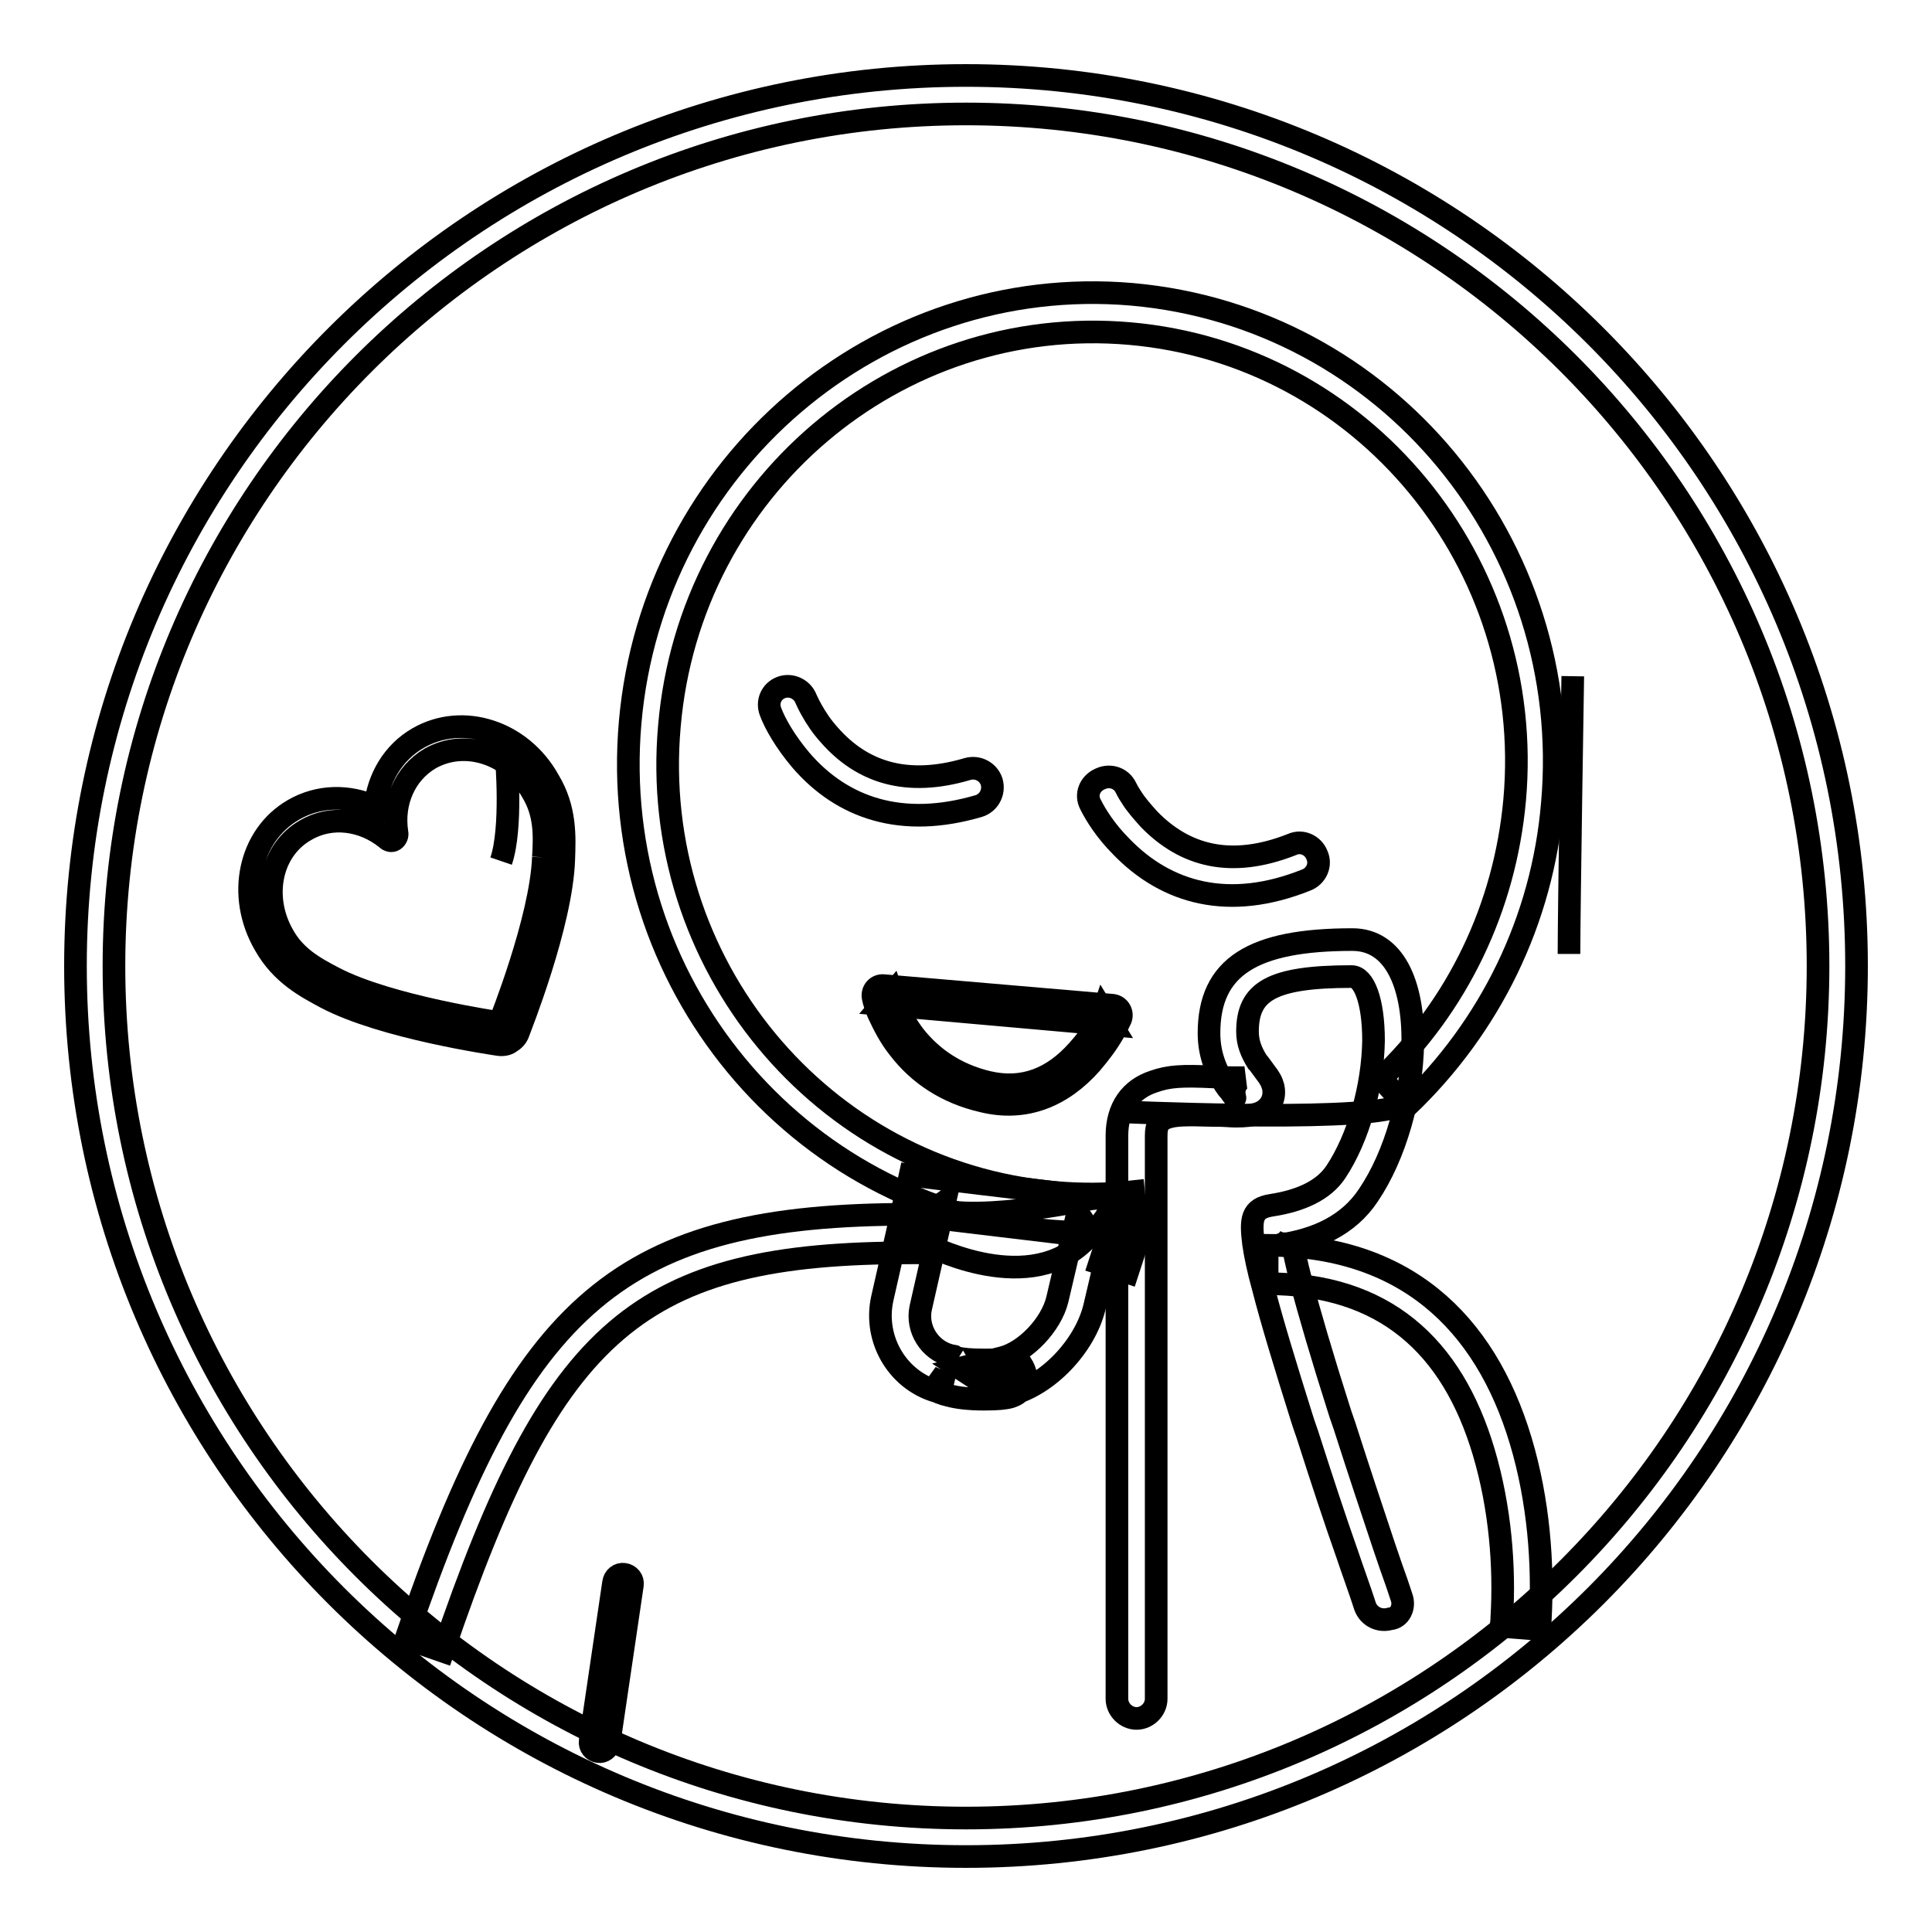
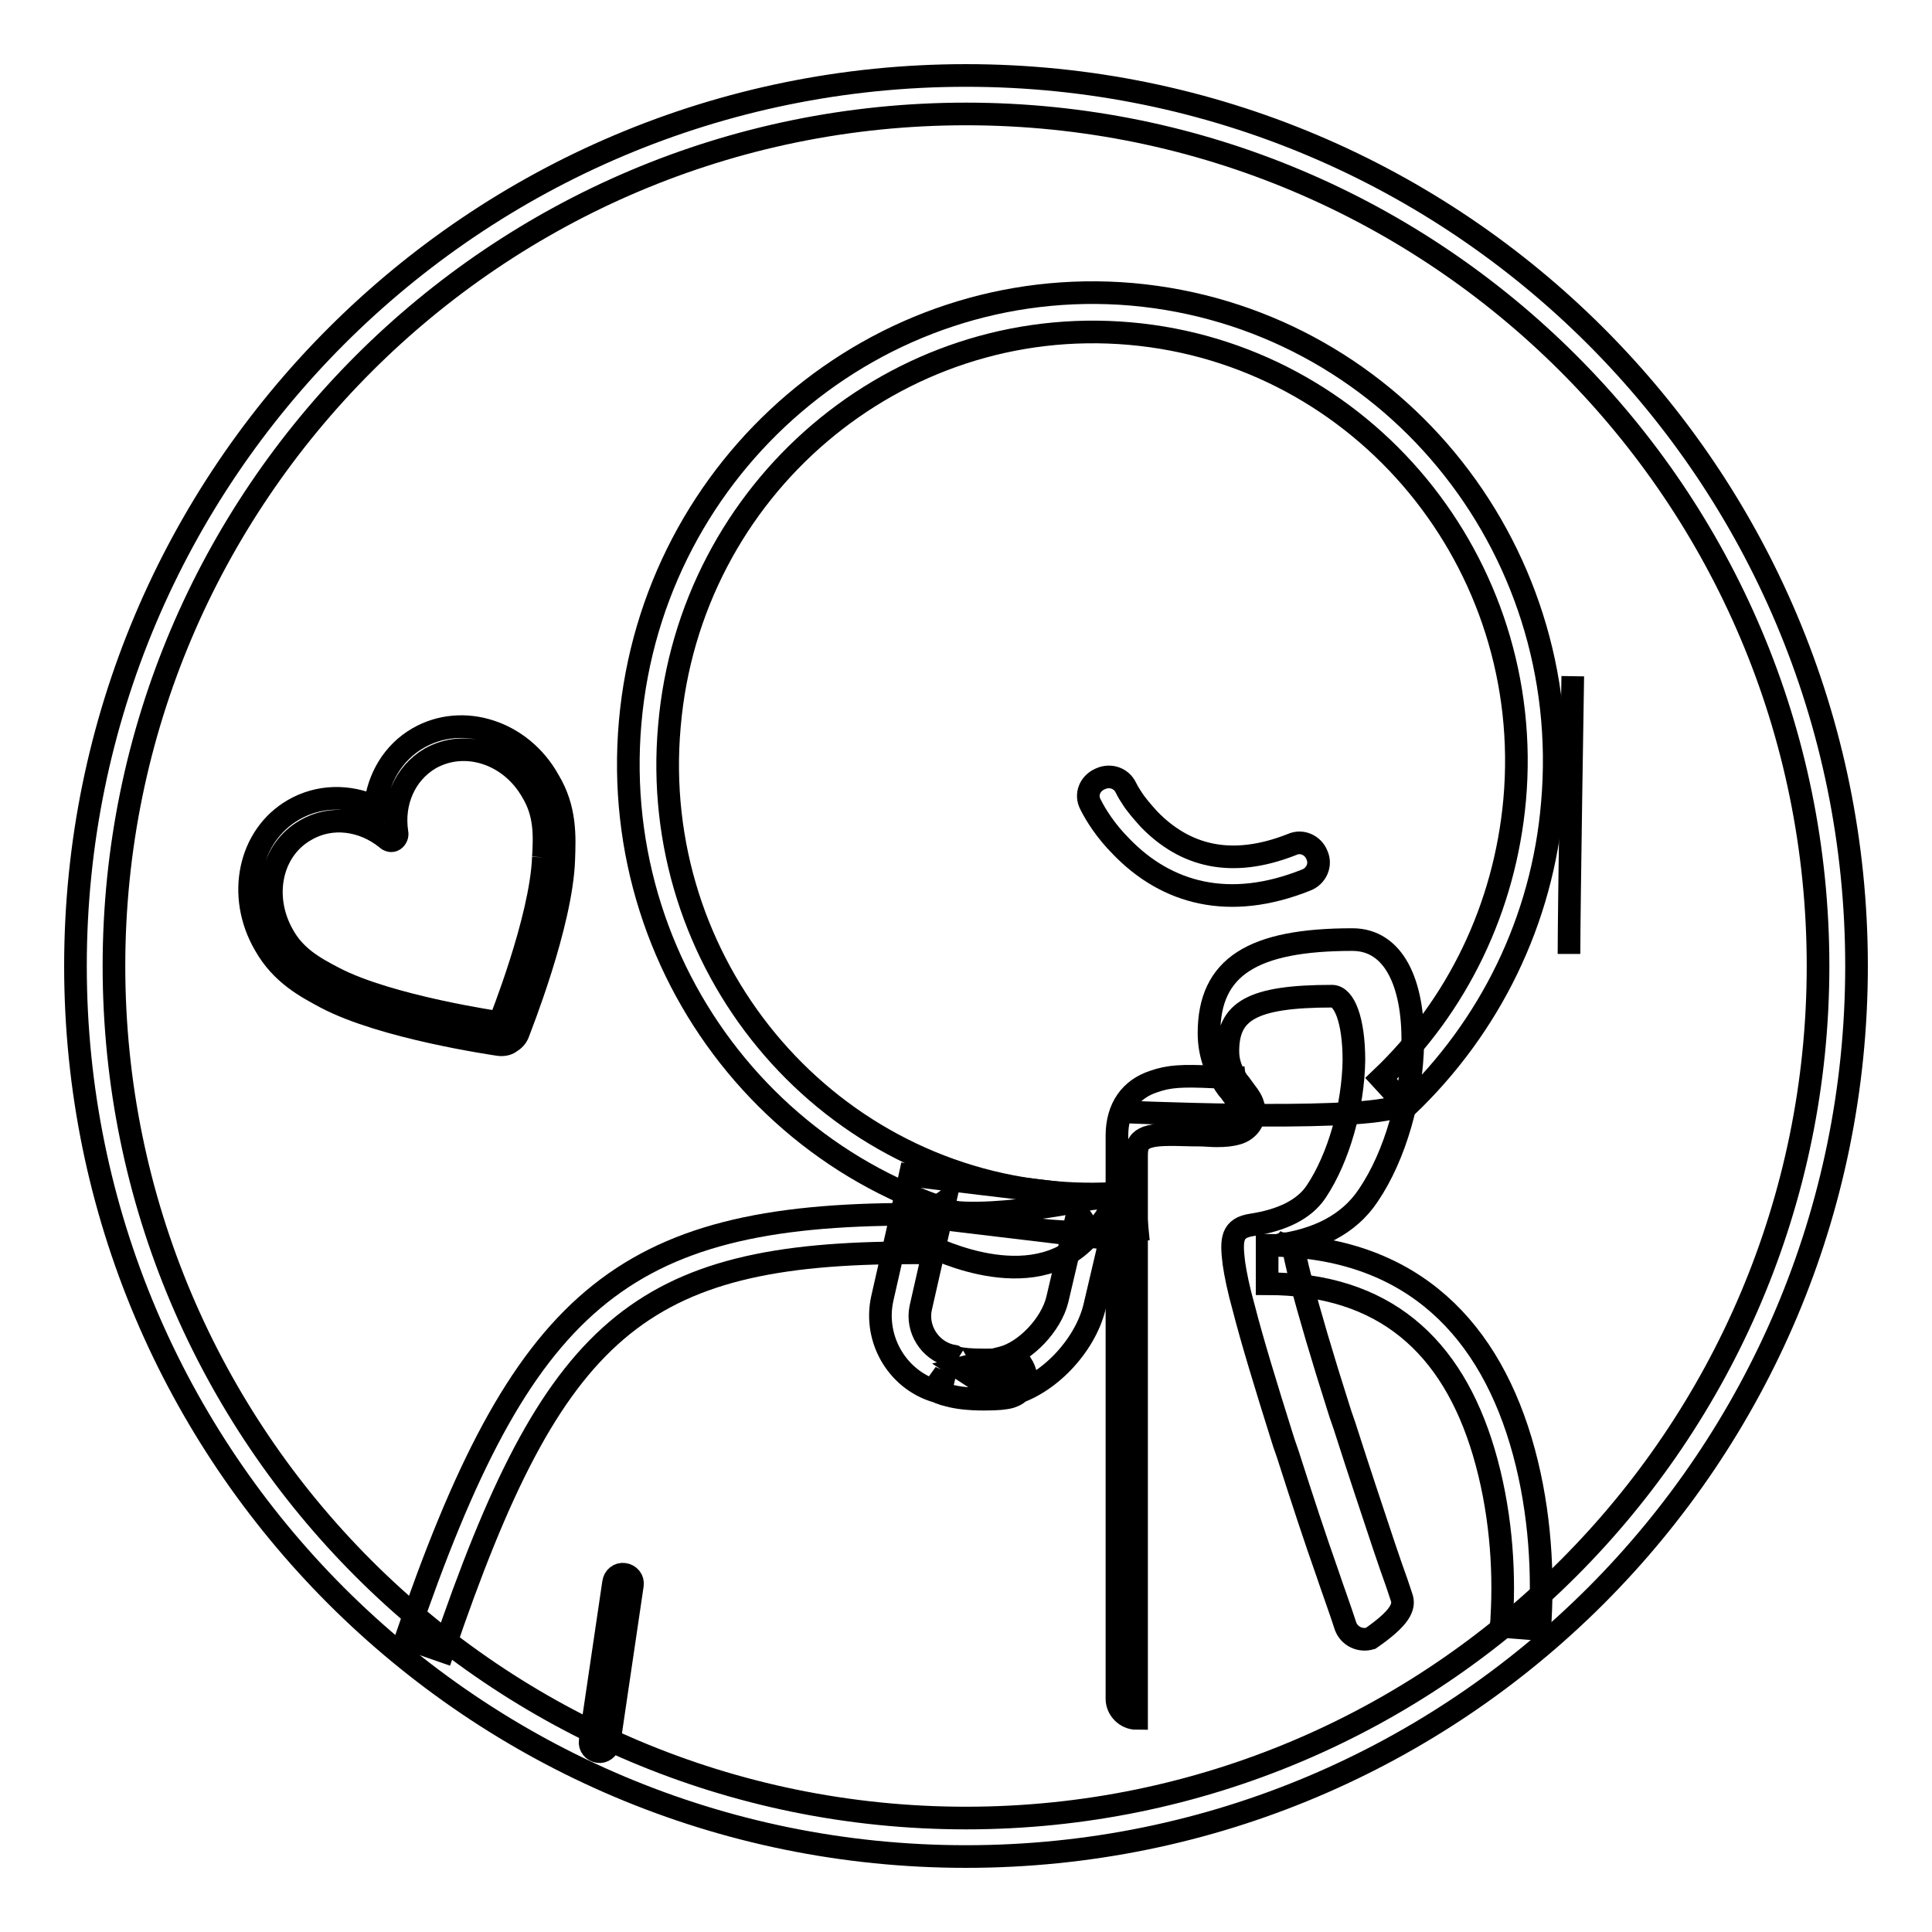
<svg xmlns="http://www.w3.org/2000/svg" version="1.1" x="0px" y="0px" viewBox="0 0 256 256" enable-background="new 0 0 256 256" xml:space="preserve">
  <g>
    <g>
      <path stroke-width="3" fill-opacity="0" stroke="#000000" d="M128,246c65.2,0,118-52.8,118-118c0-65.2-52.8-118-118-118C62.8,10,10,62.8,10,128C10,193.2,62.8,246,128,246L128,246z M128,240.9c-62.3,0-112.9-50.5-112.9-112.9C15.1,65.7,65.7,15.1,128,15.1c62.3,0,112.9,50.5,112.9,112.9C240.9,190.3,190.3,240.9,128,240.9L128,240.9z" />
      <path stroke-width="3" fill-opacity="0" stroke="#000000" d="M130.4,180.2c-1.7,0-2.9-0.1-3.6-0.3c-0.2,0-0.2,0,0,0.1l-0.4-0.3l-0.5-0.1c-2.7-0.7-4.5-3.5-3.9-6.3l3.2-14.1l-2.8,2l22.6,2.7l-2.2-3.2l-2.7,11.5c-0.8,3.3-4.2,6.9-7.3,7.7l-5.6,1.4l4.9,3.2c-0.2-0.1-0.2-0.1-0.5-0.5c-0.7-1-0.9-2-0.2-3c0.4-0.6,0.8-0.8,1.2-1C132.3,180.2,131.6,180.2,130.4,180.2L130.4,180.2z M130.4,185.4c1.8,0,2.8-0.1,3.5-0.3c0.6-0.2,1.2-0.5,1.6-1.2c0.7-1.1,0.5-2.1-0.2-3.2c-0.3-0.3-0.3-0.3-0.6-0.5l-1.4,2.1l0.6,2.5c5-1.3,9.8-6.4,11.1-11.5l2.7-11.5l0.7-2.8l-2.9-0.3l-22.6-2.7l-2.3-0.3l-0.5,2.3l-3.2,14.1c-1.2,5.5,2.2,11.1,7.7,12.4l0.6-2.5l-1.5,2.1c0.4,0.3,1.1,0.6,2,0.8C126.8,185.2,128.3,185.4,130.4,185.4L130.4,185.4z" />
      <path stroke-width="3" fill-opacity="0" stroke="#000000" d="M122.4,164.7c0,0,13.2,7.2,21,0c7.8-7.2,0.9-5.8,0.9-5.8s-17.2,3.7-21.9,0.6C117.7,156.4,122.4,164.7,122.4,164.7z" />
      <path stroke-width="3" fill-opacity="0" stroke="#000000" d="M58.7,218.8c14.6-42.9,26-52.8,62-52.8v-5.1c-38.4,0-51.6,11.4-66.9,56.2L58.7,218.8L58.7,218.8z" />
      <path stroke-width="3" fill-opacity="0" stroke="#000000" d="M204,215.9c0-0.3,0.1-0.8,0.1-1.4c0.4-7.2-0.2-15.6-2.6-23.6c-4.8-16-15.6-25.9-33.6-25.9v5.1c15.5,0,24.5,8.2,28.7,22.3c2.2,7.4,2.8,15.2,2.4,21.9c0,0.6-0.1,1-0.1,1.2L204,215.9L204,215.9z" />
      <path stroke-width="3" fill-opacity="0" stroke="#000000" d="M148.2,147.3c0,0,30.5,1.4,36.7-0.6" />
      <path stroke-width="3" fill-opacity="0" stroke="#000000" d="M80.7,231l3.1-21c0.1-0.7-0.4-1.3-1.1-1.4c-0.7-0.1-1.3,0.4-1.4,1.1l-3.1,21c-0.1,0.7,0.4,1.3,1.1,1.4C79.9,232.2,80.6,231.7,80.7,231L80.7,231z" />
      <path stroke-width="3" fill-opacity="0" stroke="#000000" d="M208.4,89.6c0,0-0.5,30.7-0.5,36.8" />
-       <path stroke-width="3" fill-opacity="0" stroke="#000000" d="M185.7,211.6c-0.1-0.3-0.3-0.9-0.6-1.8c-0.5-1.4-1.1-3.1-1.7-4.9c-1.7-5.1-3.4-10.2-5-15.2c-0.3-1-0.7-2-1-3c-2.2-6.9-3.9-12.7-5-16.9c-0.6-2.3-1-4.2-1.2-5.4c-0.1-0.5-0.1-0.9-0.1-1.1c0,0.1,0,0.2-0.1,0.5c-0.3,0.6-0.9,1.1-1.7,1.2c5.2-0.7,9.4-2.7,12-6.6c3.6-5.3,5.8-13.2,5.9-20.2c0.1-7.9-2.5-13.7-8-13.7c-13.2,0-19,3.6-19,12.4c0,2.6,0.8,4.8,2.1,6.8c0.2,0.3,0.4,0.6,0.7,0.9c0.1,0.2,0.6,0.8,0.5,0.7c0.1,0.2,0.2,0.3,0.1,0c-0.3-1.3,0.5-2.3,1.3-2.5c-0.1,0-0.5,0-1.3,0c-0.7,0-1.3,0-2.4-0.1c-0.2,0-0.2,0-0.4,0c-4.2-0.2-5.9-0.1-7.9,0.6c-3.1,1-4.9,3.5-4.9,7.2v74.6c0,1.4,1.2,2.6,2.6,2.6c1.4,0,2.6-1.2,2.6-2.6v-74.6c0-1.5,0.4-2,1.4-2.4c1.2-0.4,2.6-0.4,6.1-0.3c0.2,0,0.2,0,0.5,0c1.1,0,1.8,0.1,2.6,0.1c1.2,0,2-0.1,2.7-0.3c1.5-0.4,2.6-1.8,2.2-3.6c-0.2-0.7-0.4-1.1-1.1-2c-0.9-1.2-0.7-1-1-1.3c-0.8-1.3-1.3-2.5-1.3-4c0-5.3,3.1-7.3,13.8-7.3c1.6,0,2.9,3.1,2.9,8.5c-0.1,6.1-2,12.9-5,17.4c-1.6,2.4-4.6,3.8-8.5,4.4c-2.7,0.4-2.8,1.9-2.4,5.1c0.2,1.4,0.6,3.4,1.3,5.9c1.1,4.3,2.9,10.2,5.1,17.2c0.3,1,0.7,2,1,3c1.6,5,3.3,10.2,5.1,15.3c0.6,1.8,1.2,3.4,1.7,4.9c0.3,0.9,0.5,1.5,0.6,1.8c0.5,1.3,1.9,2,3.3,1.6C185.5,214.4,186.2,212.9,185.7,211.6L185.7,211.6z" />
+       <path stroke-width="3" fill-opacity="0" stroke="#000000" d="M185.7,211.6c-0.1-0.3-0.3-0.9-0.6-1.8c-0.5-1.4-1.1-3.1-1.7-4.9c-1.7-5.1-3.4-10.2-5-15.2c-0.3-1-0.7-2-1-3c-2.2-6.9-3.9-12.7-5-16.9c-0.6-2.3-1-4.2-1.2-5.4c-0.1-0.5-0.1-0.9-0.1-1.1c0,0.1,0,0.2-0.1,0.5c-0.3,0.6-0.9,1.1-1.7,1.2c5.2-0.7,9.4-2.7,12-6.6c3.6-5.3,5.8-13.2,5.9-20.2c0.1-7.9-2.5-13.7-8-13.7c-13.2,0-19,3.6-19,12.4c0,2.6,0.8,4.8,2.1,6.8c0.2,0.3,0.4,0.6,0.7,0.9c0.1,0.2,0.6,0.8,0.5,0.7c0.1,0.2,0.2,0.3,0.1,0c-0.3-1.3,0.5-2.3,1.3-2.5c-0.1,0-0.5,0-1.3,0c-0.7,0-1.3,0-2.4-0.1c-0.2,0-0.2,0-0.4,0c-4.2-0.2-5.9-0.1-7.9,0.6c-3.1,1-4.9,3.5-4.9,7.2v74.6c0,1.4,1.2,2.6,2.6,2.6v-74.6c0-1.5,0.4-2,1.4-2.4c1.2-0.4,2.6-0.4,6.1-0.3c0.2,0,0.2,0,0.5,0c1.1,0,1.8,0.1,2.6,0.1c1.2,0,2-0.1,2.7-0.3c1.5-0.4,2.6-1.8,2.2-3.6c-0.2-0.7-0.4-1.1-1.1-2c-0.9-1.2-0.7-1-1-1.3c-0.8-1.3-1.3-2.5-1.3-4c0-5.3,3.1-7.3,13.8-7.3c1.6,0,2.9,3.1,2.9,8.5c-0.1,6.1-2,12.9-5,17.4c-1.6,2.4-4.6,3.8-8.5,4.4c-2.7,0.4-2.8,1.9-2.4,5.1c0.2,1.4,0.6,3.4,1.3,5.9c1.1,4.3,2.9,10.2,5.1,17.2c0.3,1,0.7,2,1,3c1.6,5,3.3,10.2,5.1,15.3c0.6,1.8,1.2,3.4,1.7,4.9c0.3,0.9,0.5,1.5,0.6,1.8c0.5,1.3,1.9,2,3.3,1.6C185.5,214.4,186.2,212.9,185.7,211.6L185.7,211.6z" />
      <path stroke-width="3" fill-opacity="0" stroke="#000000" d="M186.4,146.6c11-10.5,18-24.6,19.3-40.2c3-34.3-21.9-64.4-55.7-67.4c-33.7-2.9-63.5,22.5-66.5,56.7c-3,34.3,21.9,64.4,55.7,67.4c3.9,0.3,7.7,0.3,11.5-0.1l-0.5-5.1c-3.5,0.4-7,0.4-10.5,0.1c-30.9-2.7-53.8-30.4-51-61.8c2.7-31.5,30.1-54.7,61-52c30.9,2.7,53.8,30.4,51,61.8c-1.3,14.3-7.6,27.3-17.7,36.9L186.4,146.6L186.4,146.6z" />
-       <path stroke-width="3" fill-opacity="0" stroke="#000000" d="M102.1,94.3c0.6,1.6,1.9,3.9,4,6.4c5.5,6.4,13.4,9.1,23.6,6.1c1.3-0.4,2.1-1.8,1.7-3.2c-0.4-1.3-1.8-2.1-3.2-1.7c-8.1,2.4-14,0.4-18.3-4.5c-1-1.1-1.8-2.3-2.4-3.4c-0.4-0.7-0.6-1.2-0.7-1.4c-0.5-1.3-2-2-3.3-1.5S101.6,93,102.1,94.3L102.1,94.3z" />
      <path stroke-width="3" fill-opacity="0" stroke="#000000" d="M144.5,106.6c0.7,1.4,2,3.5,4.1,5.6c6,6.2,14.3,8.5,24.5,4.4c1.3-0.5,2-2,1.4-3.3c-0.5-1.3-2-2-3.3-1.4c-8.1,3.2-14.2,1.5-18.9-3.3c-0.9-1-1.8-2-2.4-3c-0.4-0.6-0.6-1-0.7-1.2c-0.6-1.3-2.1-1.8-3.4-1.2C144.4,103.8,143.8,105.3,144.5,106.6L144.5,106.6z" />
-       <path stroke-width="3" fill-opacity="0" stroke="#000000" d="M116.9,133.1l30.4,2.7l-1.1-1.8c-0.1,0.3-0.4,0.9-0.8,1.6c-0.7,1.3-1.6,2.5-2.6,3.6c-3.3,3.7-7.2,5.3-11.9,4.2c-4.2-1-7.4-3.2-9.7-6.1c-1-1.3-1.8-2.7-2.4-4c-0.3-0.8-0.5-1.4-0.6-1.7L116.9,133.1L116.9,133.1z M117.1,130.6c-0.9-0.1-1.6,0.7-1.4,1.6c0.1,0.5,0.3,1.2,0.7,2.1c0.7,1.5,1.5,3.1,2.7,4.6c2.6,3.4,6.3,5.9,11.1,7c5.7,1.4,10.6-0.7,14.4-5c1.1-1.3,2.1-2.6,2.9-4c0.5-0.8,0.8-1.5,1-1.9c0.3-0.8-0.2-1.7-1.1-1.8L117.1,130.6L117.1,130.6z" />
      <path stroke-width="3" fill-opacity="0" stroke="#000000" d="M72,113.6c-0.3,8.2-5.8,21.9-5.8,21.9s-14.6-2.1-21.9-5.9c-2.7-1.4-5.2-2.8-6.8-5.7c-2.9-5.1-1.6-11.3,3-13.9c3.4-2,7.6-1.4,10.7,1.1v0l0,0c0.3,0.3,0.7,0.4,1,0.2c0.3-0.2,0.5-0.6,0.4-1l0,0c-0.6-3.9,1-7.8,4.4-9.8c4.6-2.6,10.6-0.7,13.5,4.4C72.2,107.7,72.2,110.5,72,113.6 M55.4,97.8c-3.3,1.9-5.3,5.3-5.7,9.1c-3.6-1.6-7.5-1.5-10.8,0.4c-5.9,3.4-7.6,11.4-3.8,17.9c2.2,3.9,5.5,5.6,8.1,7c7.6,4,22.2,6.1,22.8,6.2c0.6,0.1,1.2,0,1.6-0.3c0.5-0.3,0.9-0.7,1.1-1.3c0.2-0.6,5.7-14.3,6-22.9c0.1-3,0.3-6.7-2-10.5C69.1,96.9,61.3,94.4,55.4,97.8" />
-       <path stroke-width="3" fill-opacity="0" stroke="#000000" d="M67.1,100.5c0,0,0.8,9.2-0.7,13.6" />
-       <path stroke-width="3" fill-opacity="0" stroke="#000000" d="M145.7,167.4l3.7,1.2l1.6-4.9l-3.7-1.2L145.7,167.4L145.7,167.4z" />
    </g>
  </g>
</svg>